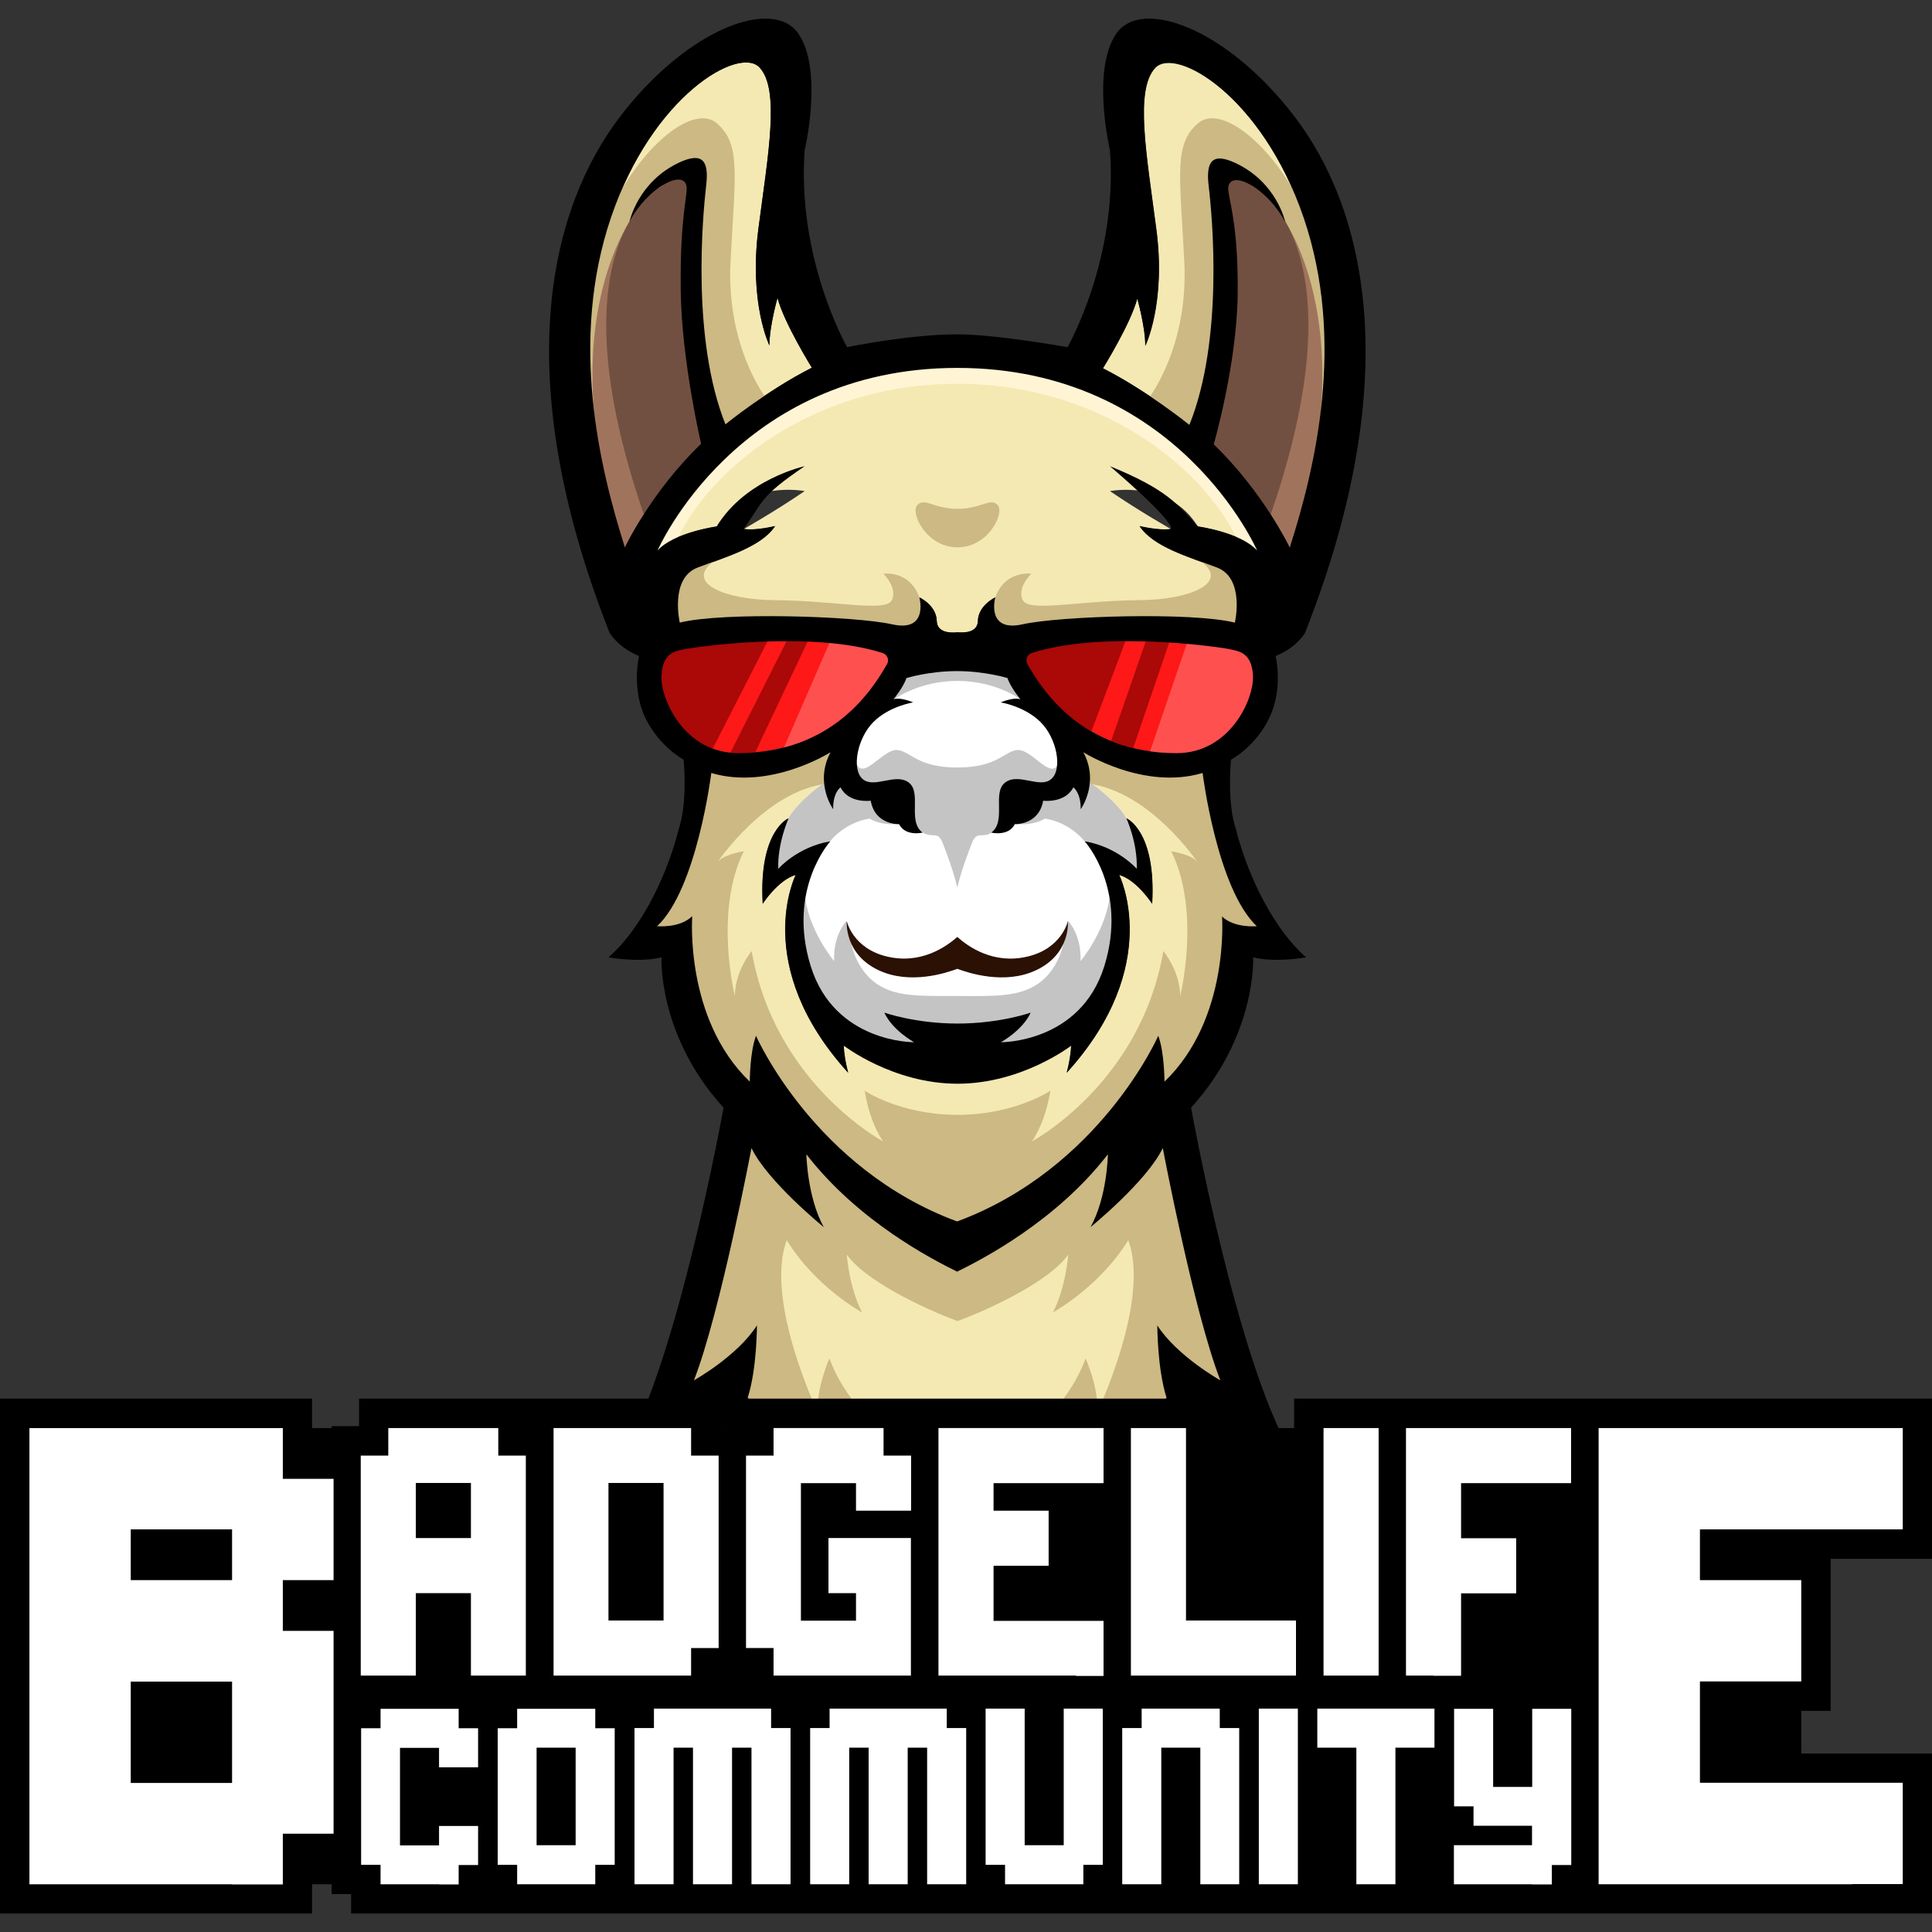
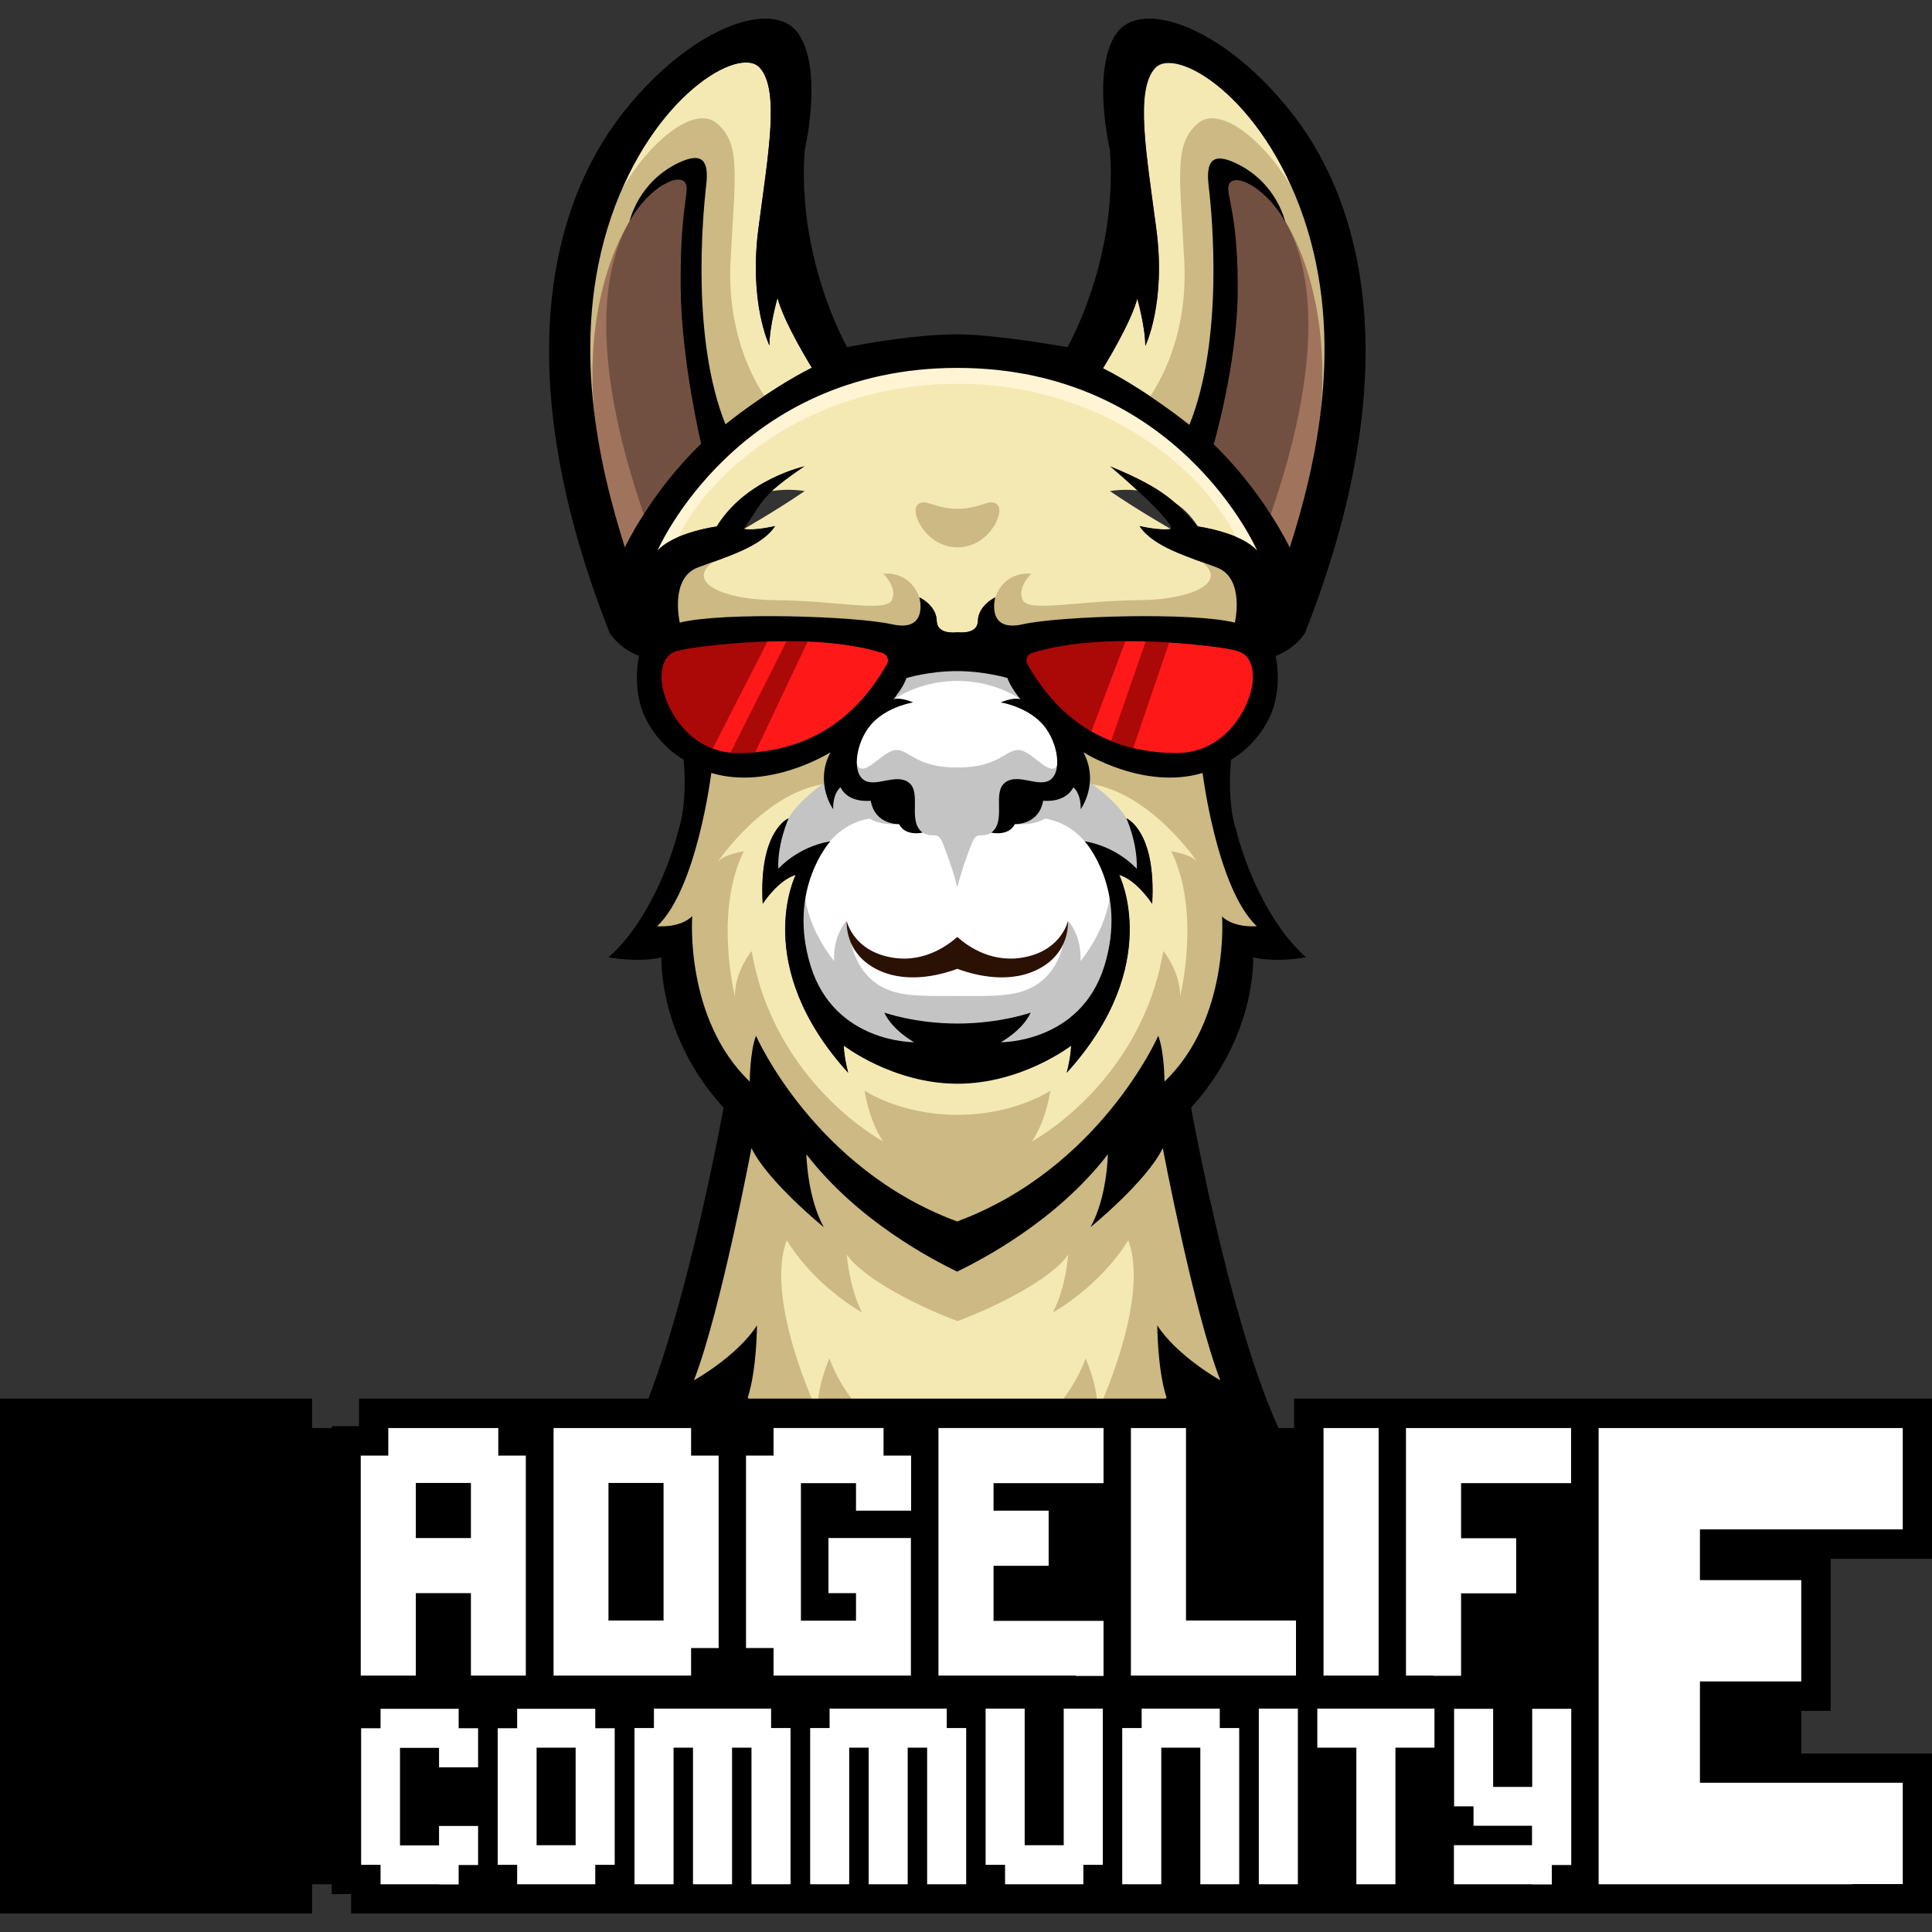
<svg xmlns="http://www.w3.org/2000/svg" id="Layer_1" data-name="Layer 1" viewBox="0 0 102.4 102.4">
  <rect x="0" y="0" width="102.4" height="102.4" fill="#333333" stroke="none" />
  <defs>
    <style>
      .cls-1 {
        fill: #0080b2;
      }

      .cls-2 {
        fill: #f4e9b3;
      }

      .cls-3 {
        fill: #fff;
      }

      .cls-4 {
        fill: #fff5d4;
      }

      .cls-5 {
        fill: #ffd42e;
      }

      .cls-6 {
        fill: #ff5050;
      }

      .cls-7 {
        fill: #fe1818;
      }

      .cls-8 {
        fill: #a0745c;
      }

      .cls-9 {
        fill: #2eb0ff;
      }

      .cls-10 {
        fill: #ab0808;
      }

      .cls-11 {
        fill: #ccb983;
      }

      .cls-12 {
        fill: #cbab2c;
      }

      .cls-13 {
        fill: #c4c4c4;
      }

      .cls-14 {
        fill: #725041;
      }

      .cls-15 {
        fill: #2b1004;
      }
    </style>
  </defs>
  <g>
    <path class="cls-2" d="m57.45,39.88c.87,1.63-.14,3.02-.14,3.02.02-.88-.39-1.16-.39-1.16-.43.87-1.6.71-1.6.71-.23,1.3-1.5,1.24-1.5,1.24-.34.67-1.25.45-1.25.45.82-.6.03-2.11.73-2.65.7-.54,1.84.34,2.45-.19.6-.53.28-2.17-.57-3.02-.85-.85-2.11-1.04-2.11-1.04,0,0,.65-.29,1.04-.17,0,0-.53-.64-.68-1.12,0,0-1.19-.37-2.68-.37s-2.68.37-2.68.37c-.15.48-.68,1.12-.68,1.12.39-.12,1.04.17,1.04.17,0,0-1.25.19-2.11,1.04-.85.85-1.18,2.49-.57,3.02.6.53,1.75-.36,2.45.19.7.54-.09,2.04.73,2.65,0,0-.91.22-1.25-.45,0,0-1.27.06-1.5-1.24,0,0-1.16.15-1.6-.71,0,0-.4.28-.39,1.16,0,0-1.01-1.39-.14-3.02,0,0-3.19,2.03-6.32,1.1,0,0-.76,6.13-2.87,8.12,0,0,1.19.12,1.86-.53,0,0-.42,5.44,3.05,8.77,0,0,0-1.56.33-2.43,0,0,3.08,7.03,10.66,9.84,7.58-2.8,10.66-9.84,10.66-9.84.33.87.33,2.43.33,2.43,3.47-3.33,3.05-8.77,3.05-8.77.67.65,1.86.53,1.86.53-2.11-1.98-2.87-8.12-2.87-8.12-3.13.93-6.32-1.1-6.32-1.1Zm-12.58,8.94s.31,1.45,2.14,1.88c1.81.43,3.15-.53,3.72-1.04.57.5,1.91,1.47,3.72,1.04,1.83-.43,2.14-1.88,2.14-1.88,0,0,.16,1.73-1.68,2.6-1.67.79-3.58.15-4.18-.07-.6.22-2.52.86-4.18.07-1.85-.87-1.68-2.6-1.68-2.6Zm16.19-.92s-.81-1.26-1.75-1.53c0,0,2.41,4.78-2.78,10.49,0,0,.2-.69.24-1.44,0,0-2.61,1.29-6.03,1.29s-6.03-1.29-6.03-1.29c.04.75.24,1.44.24,1.44-5.19-5.72-2.78-10.49-2.78-10.49-.94.27-1.75,1.53-1.75,1.53-.22-3.88,1.37-4.53,1.37-4.53,0,0-.6,1.3-.55,2.68,0,0,1-1.16,2.76-1.46,0,0-2.31,2.54-1.04,6.62,1.27,4.09,5.48,4.03,5.48,4.03,0,0-1.14-.62-1.58-1.57,0,0,1.62.58,3.88.58s3.88-.58,3.88-.58c-.44.95-1.58,1.57-1.58,1.57,0,0,4.21.05,5.48-4.03s-1.04-6.62-1.04-6.62c1.76.3,2.76,1.46,2.76,1.46.05-1.37-.55-2.68-.55-2.68,0,0,1.59.65,1.37,4.53Zm5.57-18.72c-.87-.97-3.14-1.27-3.14-1.27-1.52-2.5-4.66-1.88-4.66-1.88,1.65,1.12,3.23,2.01,3.23,2.01-.57.11-1.66-.15-1.66-.15.72,1.1,2.6,1.63,4.1,2.2,1.49.57.95,2.92.95,2.92-2.29-.57-9.3-.35-11.25.09-1.96.44-1.45-1.43-1.45-1.43,0,0-.9.42-.92,1.25-.02.63-.74.63-1.09.6-.35.04-1.07.03-1.09-.6-.02-.84-.92-1.25-.92-1.25,0,0,.51,1.87-1.45,1.43-1.96-.44-8.97-.66-11.25-.09,0,0-.55-2.35.95-2.92,1.49-.57,3.38-1.1,4.1-2.2,0,0-1.08.26-1.66.15,0,0,1.58-.89,3.23-2.01,0,0-3.14-.63-4.66,1.88,0,0-2.27.31-3.14,1.27,0,0,4.19-9.68,15.89-9.68s15.89,9.68,15.89,9.68Zm1.73-.17s-1.17-2.63-3.82-5.18c0,0,1.78-5.48,1.45-9.2-.34-3.72-1.11-4.61-.83-5.01.28-.4,2.18.71,2.77,2.25,0,0-.06-1.83-2.15-3.12-2.09-1.29-1.11.59-1.23,1.39-.25,1.66.31,7.86-1.51,12.38,0,0-2.25-1.82-4.58-3,0,0,1.48-2.38,1.82-3.7,0,0,.43,1.51.43,2.52,0,0,1.11-2.25.58-6.21-.52-3.97-1.14-7.35-.06-8.52,1.08-1.17,5.68,1.49,7.88,7.96,2.22,6.53.62,13.22-.74,17.47Zm-35.24,0c-1.35-4.25-2.95-10.94-.74-17.47,2.19-6.47,6.8-9.13,7.88-7.96,1.08,1.17.46,4.55-.06,8.52-.52,3.97.58,6.21.58,6.21,0-1.02.43-2.52.43-2.52.34,1.32,1.82,3.7,1.82,3.7-2.34,1.18-4.58,3-4.58,3-1.81-4.52-1.26-10.72-1.51-12.38-.12-.79.86-2.68-1.23-1.39-2.09,1.29-2.15,3.12-2.15,3.12.58-1.54,2.49-2.65,2.77-2.25.28.4-.49,1.29-.83,5.01-.34,3.72,1.45,9.2,1.45,9.2-2.65,2.55-3.82,5.18-3.82,5.18Zm28.53,31.84s1.64,8.68,3.05,12.31c0,0-2.29-1.28-3.34-2.91,0,0,0,2.33.49,3.83,0,0-4.45,4.58-11.1,6.2-6.65-1.62-11.1-6.2-11.1-6.2.49-1.51.49-3.83.49-3.83-1.05,1.64-3.34,2.91-3.34,2.91,1.41-3.63,3.05-12.31,3.05-12.31.85,1.77,3.83,4.19,3.83,4.19-.88-1.6-.92-3.86-.92-3.86,2.75,3.56,6.69,5.58,7.99,6.22,1.3-.64,5.24-2.66,7.99-6.22,0,0-.03,2.26-.92,3.86,0,0,2.98-2.42,3.83-4.19Z" />
    <path class="cls-7" d="m65.19,34.4c.44.1,1.18.15,1.23,1.42.05,1.28-1.25,4.09-4.05,4.09-5.07,0-7.17-3.45-7.9-4.71-.13-.23-.02-.52.23-.6,3.86-1.23,10.06-.3,10.49-.2Zm-28.9,0c-.44.1-1.18.15-1.23,1.42-.05,1.28,1.25,4.09,4.05,4.09,5.07,0,7.17-3.45,7.9-4.71.13-.23.02-.52-.23-.6-3.86-1.23-10.06-.3-10.49-.2Z" />
    <path class="cls-11" d="m70.55,25.09c-.52,3.1-2.1,5.31-2.1,5.31,0,0-1.93-3.38-3.85-5.31s-3.77-3.91-3.77-3.91c0,0,2.18-2.71,1.94-7.33-.24-4.63-.56-6.2.72-7.31,1.53-1.32,5.32,2.42,6.35,6.73,1.03,4.31,1.24,8.72.71,11.82Zm-29.89-3.91s-2.18-2.71-1.94-7.33c.24-4.63.56-6.2-.72-7.31-1.53-1.32-5.32,2.42-6.35,6.73-1.03,4.31-1.24,8.72-.71,11.82.52,3.1,2.1,5.31,2.1,5.31,0,0,1.93-3.38,3.85-5.31,1.92-1.94,3.77-3.91,3.77-3.91Zm11.76,12.35l.45.74s4.62-.85,7.56-1c2.94-.15,6.2.55,6.2.55l-.32-4.12s-3.83-.85-2.62.08c1.47,1.12-.63,2.01-3.28,2.03-3.25.02-5.87.66-6.2,0-.33-.66.45-1.4.45-1.4,0,0-1.38-.21-1.91,1.26s-.33,1.86-.33,1.86Zm-14.63-3.75c1.22-.93-2.62-.08-2.62-.08l-.32,4.12s3.27-.7,6.2-.55c2.94.15,7.56,1,7.56,1l.45-.74s.2-.39-.33-1.86c-.53-1.47-1.91-1.26-1.91-1.26,0,0,.77.74.45,1.4-.33.66-2.95.02-6.2,0-2.66-.02-4.75-.91-3.28-2.03Zm22.65,28.73s-.13.3-.8,1.05l.27,1.29,1.99-1.78,1.47,5.48h0l3.27,10.64-3.27-1.07c.09.03.8.39-3.43,2.92-3.57,2.14-7.7,3.68-9.2,4.21-1.5-.53-5.63-2.07-9.2-4.21-4.22-2.52-3.51-2.89-3.43-2.92l-3.27,1.07,3.27-10.64h0l1.47-5.48,1.99,1.78.27-1.29c-.67-.75-.8-1.05-.8-1.05l-.26,1.59s-1.46-1.33-2.67-2.67c-1.2-1.34-2.73-7.27-2.73-7.27l-1.37-.38s.36-1.12,1.37-2.76c1.01-1.64,1.76-6.79,1.76-6.79l1.23.33s2.73-.16,4.07-.64c1.33-.48,2.42-.85,2.42-.85l-1.07,2.47c-3.27.42-5.77,4.17-5.77,4.17.29-.42,1.4-.59,1.4-.59-1.59,3.22-.47,7.68-.47,7.68,0-1.34.89-2.39.89-2.39,1.21,7.03,6.97,10.09,6.97,10.09-.77-1.11-.98-2.69-.98-2.69,0,0,1.88,1.28,4.92,1.28s4.92-1.28,4.92-1.28c0,0-.21,1.58-.98,2.69,0,0,5.76-3.06,6.97-10.09,0,0,.89,1.06.89,2.39,0,0,1.12-4.46-.47-7.68,0,0,1.11.16,1.4.59,0,0-2.51-3.75-5.77-4.17l-1.07-2.47s1.09.37,2.42.85c1.33.48,4.07.64,4.07.64l1.23-.33s.76,5.15,1.76,6.79c1.01,1.64,1.37,2.76,1.37,2.76l-1.37.38s-1.53,5.93-2.73,7.27-2.67,2.67-2.67,2.67l-.26-1.59Zm-8.61,6.7c.85-.24,1.95-.67,3.11-1.43.89-.59,1.73-1.34,2.45-2.06-1.61,1.41-3.95,2.7-5.56,3.5Zm-7.73-3.5c.72.72,1.56,1.48,2.45,2.06,1.16.77,2.26,1.19,3.11,1.43-1.61-.8-3.95-2.09-5.56-3.5Zm15.7,4.02c-1.51,2.47-3.99,3.83-3.99,3.83.69-1.34.81-3.07.81-3.07-.91,1.33-3.88,2.79-5.87,3.53-1.99-.74-4.96-2.21-5.87-3.53,0,0,.12,1.74.81,3.07,0,0-2.48-1.35-3.99-3.83-1.2,3.18,1.65,9.14,1.65,9.14-.1-1.28.61-2.87.61-2.87,1.49,4.1,6.79,6.76,6.79,6.76,0,0,5.31-2.66,6.79-6.76,0,0,.72,1.59.61,2.87,0,0,2.84-5.96,1.65-9.14Zm-9.05-36.72c1.65,0,2.51-1.83,2.13-2.24-.39-.42-.86.2-2.13.2s-1.74-.62-2.13-.2c-.39.41.48,2.24,2.13,2.24Z" />
    <circle class="cls-9" cx="50.74" cy="86.74" r="1.47" />
-     <path class="cls-1" d="m50.74,88.21c.81,0,1.47-.66,1.47-1.47,0-.16-.03-.31-.07-.45-.19.59-.75,1.02-1.4,1.02s-1.21-.43-1.4-1.02c-.05.14-.07.29-.07.45,0,.81.66,1.47,1.47,1.47Z" />
    <path class="cls-5" d="m63.02,75.59s1.19,4.91,2.47,7.3c-.76.83-5.94,5.89-14.75,9-8.81-3.11-13.99-8.17-14.75-9,1.28-2.39,2.47-7.3,2.47-7.3,2.91,3.7,9.86,6.15,12.28,6.91,2.42-.76,9.37-3.21,12.28-6.91Zm-9.79,11.15c0-1.38-1.12-2.49-2.49-2.49s-2.49,1.12-2.49,2.49,1.12,2.49,2.49,2.49,2.49-1.12,2.49-2.49Z" />
    <path class="cls-3" d="m50.74,34.13l2.77,1.12s.45,1.35,1.35,1.98c.9.63.91,1.48,1.75,2.06.84.59,1.07,2.24,1.07,2.24,0,0,1.11.62,2.01,1.83.9,1.22.72,3.1.72,3.1l-1.38-.76s.22,1.26.22,2.29-.27,4.13-1.08,5.25c-.81,1.12-2.31,2.17-2.31,2.17l-2.83-.18-2.3.46-2.3-.46-2.83.18s-1.5-1.05-2.31-2.17c-.81-1.12-1.08-4.22-1.08-5.25s.22-2.29.22-2.29l-1.38.76s-.19-1.89.72-3.1c.9-1.22,2.01-1.83,2.01-1.83,0,0,.23-1.66,1.07-2.24.84-.59.86-1.44,1.75-2.06.9-.63,1.35-1.98,1.35-1.98l2.77-1.12Z" />
    <path class="cls-8" d="m68.12,11.76s4.26,6.04.25,17.25l-4.88-5.47s1.68-5.24,1.44-8.63c-.24-3.4-.88-5.13-.33-5.71,1.27-1.33,3.26,1.63,3.52,2.56Zm-34.75,0s-4.26,6.04-.25,17.25l4.88-5.47s-1.68-5.24-1.44-8.63c.24-3.4.88-5.13.33-5.71-1.27-1.33-3.26,1.63-3.52,2.56Z" />
    <path class="cls-14" d="m66.42,9.88s6.25,3.09.49,18.62l-3.43-4.95s1.37-4.81,1.41-6.72c.03-1.91-.39-5.76-.34-6.69.05-.93,1.22-1.03,1.87-.25m-31.36,0s-6.25,3.09-.49,18.62l3.43-4.95s-1.37-4.81-1.41-6.72c-.03-1.91.39-5.76.34-6.69-.05-.93-1.22-1.03-1.87-.25" />
    <path class="cls-12" d="m63.76,74.32l2.88,9.14-4.53,3.28c-1.97-3.96-3.05-8.59-3.05-8.59l4.69-3.83Zm-26.03,0l-2.88,9.14,4.53,3.28c1.97-3.96,3.05-8.59,3.05-8.59l-4.69-3.83Zm18.22,5.05c.5,3.08,2.83,9.35,2.83,9.35l2.01-1.47c-1.61-3.12-3.05-8.45-3.05-8.45l-1.79.57Zm-12.2-.57s-1.43,5.33-3.05,8.45l2.01,1.47s2.33-6.27,2.83-9.35l-1.79-.57Zm6.99,5.7c1.24,0,2.24,1,2.24,2.24h1.09c0-1.84-1.49-3.33-3.33-3.33s-3.33,1.49-3.33,3.33h1.09c0-1.24,1-2.24,2.24-2.24Z" />
    <path class="cls-13" d="m47.38,37.07l-.09-1.03.79-1.49,2.66.08,2.66-.08.79,1.49-.09,1.03s-1.31-.98-3.36-.98-3.36.98-3.36.98Zm10.38,7.84c.04.05.08.09.1.12-.02-.02-.05-.06-.1-.12Zm0,0s-.06-.07-.09-.11c.03.04.06.07.09.11Zm.1.12s.02.02.02.02c0,0-.01-.01-.02-.02Zm-.26-.3s.04.05.06.07c-.02-.02-.04-.05-.06-.07Zm-.13-.15h0s0,0,0,0Zm.41.48s0,0,0,0h0Zm-.4-.47c.05.05.09.1.12.14-.06-.07-.11-.13-.12-.14Zm2.22-1.22c-.6-1-1.91-1.88-1.91-1.88h-1.18l-2.2.87h0c.13-.14.2-.23.2-.23l1.78-.72s.06-1.59-.34-.86c-.4.73-1.39-.85-2.12-.8-.69.05-1.05.93-3.19.93s-2.5-.88-3.19-.93c-.72-.05-1.72,1.52-2.12.8s-.34.86-.34.86l1.78.72s.08.09.2.23h0s-2.2-.87-2.2-.87h-1.18s-1.3.88-1.91,1.88c-.6,1-.93,2.46-.93,2.46l.21.64,1.85-.91,1.09-.98c.93-1.09,2.1-1.19,2.1-1.19.63.39,1.55.29,1.55.29l.28-.42c.37.37.74.73.98.87.58.34.78-.15,1.07.59.17.43.57,1.49.76,2.32.19-.83.59-1.89.76-2.32.29-.74.5-.25,1.07-.59.23-.14.61-.49.98-.87l.28.42s.92.1,1.55-.29c0,0,1.17.1,2.1,1.19l1.09.98,1.85.91.21-.64s-.32-1.46-.93-2.46Zm-16.08,1.67s-.02.02-.02.02c0,0,.01-.01.02-.02Zm-.02.02s0,0,0,0h0Zm.41-.48s0,0,0,0h0Zm0,0s-.06.07-.12.14c.04-.04.08-.09.12-.14Zm-.28.33c-.05.06-.08.1-.1.12.02-.03.06-.07.1-.12Zm.16-.18s-.04.05-.06.07c.02-.03.04-.05.06-.07Zm-.16.18s.06-.07.09-.11c-.04.04-.07.08-.09.11Zm15.11,2.4c-.16,1.97-1.57,3.63-1.57,3.63.06-1.41-.66-2.13-.66-2.13l-.26,1.24s-.23,1.31-1.29,2.06c-1.03.73-2.29.69-4.32.68-2.03,0-3.3.05-4.32-.68-1.06-.76-1.29-2.06-1.29-2.06l-.26-1.24s-.72.72-.66,2.13c0,0-1.41-1.67-1.57-3.63-.16.27-.33,1.96-.37,2.33-.27,2.25,1.67,4.8,1.67,4.8,0,0,1.14.57,3.26,1.26,1.31.42,2.68.51,3.54.51.86,0,2.24-.09,3.54-.51,2.12-.69,3.26-1.26,3.26-1.26,0,0,1.94-2.55,1.67-4.8-.04-.37-.21-2.05-.37-2.33Z" />
    <path class="cls-4" d="m52.98,86.74h1.09c0,1.84-1.49,3.33-3.33,3.33s-3.33-1.49-3.33-3.33h1.09c0,1.24,1,2.24,2.24,2.24s2.24-1,2.24-2.24Zm10.02-11.39l-12.26,5.63-12.26-5.63s-1.4-1.37-.07.47c1.85,2.58,4.81,4.37,7.39,5.54-.39,1.54-1.5,5.75-2.27,7.36l.67.32s1.6-4.53,2.18-7.42c2.12.91,3.88,1.38,4.37,1.53.49-.14,2.25-.62,4.37-1.53.59,2.89,2.18,7.42,2.18,7.42l.67-.32c-.77-1.61-1.88-5.82-2.27-7.36,2.57-1.17,5.54-2.96,7.39-5.54,1.32-1.84-.07-.47-.07-.47Zm3.22-47.84c-2.04-1.85-3.54-5.18-6.33-6.25-2.78-1.07-5.35-2.79-6.71-2.79h-4.9c-1.36,0-3.93,1.72-6.71,2.79-2.78,1.07-4.29,4.4-6.33,6.25-2.04,1.85-1.39,2.9-1.39,2.9l1.73-1.06c1.26-3.73,6.85-9.01,15.15-9.01s13.89,5.28,15.15,9.01l1.73,1.06s.64-1.05-1.39-2.9Z" />
    <path class="cls-10" d="m35.07,37.99c-1.24-1.43-.37-3.23-.37-3.23l1.85-1.23,4.5-.26-3.4,6.65s-1.34-.5-2.58-1.93Zm4.69,2.45l3.27-6.91h-1.11l-3.4,6.75,1.24.16Zm16.86-6.77l-2.97.88,1.59,2.52,2.49,2,2-5.3-3.11-.09Zm4.22,0l-2.11,6.07,1.16.41,2.21-6.48h-1.26Z" />
-     <path class="cls-6" d="m41.42,39.92s2.72-6.25,2.72-6.25l2.74.3.74.58-.8,2.04-2.51,2.67-2.88.66Zm20.87.58l3.11-.92,1.79-3.02-.55-2.29-3.62-.5-2.18,6.39,1.46.35Z" />
    <path class="cls-15" d="m50.74,84.25c-1.38,0-2.49,1.12-2.49,2.49s1.12,2.49,2.49,2.49,2.49-1.12,2.49-2.49-1.12-2.49-2.49-2.49Zm0,3.97c-.81,0-1.47-.66-1.47-1.47s.66-1.47,1.47-1.47,1.47.66,1.47,1.47-.66,1.47-1.47,1.47Z" />
    <path d="m59.7,43.37s.6,1.3.55,2.68c0,0-1-1.16-2.76-1.46,0,0,2.31,2.54,1.04,6.62s-5.48,4.03-5.48,4.03c0,0,1.14-.62,1.58-1.57,0,0-1.62.58-3.88.58s-3.88-.58-3.88-.58c.44.95,1.58,1.57,1.58,1.57,0,0-4.21.05-5.48-4.03-1.27-4.09,1.04-6.62,1.04-6.62-1.76.3-2.76,1.46-2.76,1.46-.05-1.37.55-2.68.55-2.68,0,0-1.59.65-1.37,4.53,0,0,.81-1.26,1.75-1.53,0,0-2.41,4.78,2.78,10.49,0,0-.2-.69-.24-1.44,0,0,2.61,2.02,6.03,2.02s6.03-2.02,6.03-2.02c-.04.75-.24,1.44-.24,1.44,5.19-5.72,2.78-10.49,2.78-10.49.94.27,1.75,1.53,1.75,1.53.22-3.88-1.37-4.53-1.37-4.53Z" />
    <path class="cls-15" d="m46.56,51.42c1.67.79,3.58.15,4.18-.07.6.22,2.52.86,4.18.07,1.85-.87,1.68-2.6,1.68-2.6,0,0-.31,1.45-2.14,1.88-1.81.43-3.15-.53-3.72-1.04-.57.5-1.91,1.47-3.72,1.04-1.83-.43-2.14-1.88-2.14-1.88,0,0-.16,1.73,1.68,2.6Z" />
    <path d="m69.23,50.74c-1.57-1.34-3.03-4.05-3.73-6.81-.1-.32-.18-.66-.22-1.01,0,0,0,0,0,0h0c-.18-1.32-.03-2.66-.03-2.66,0,0,1.28-.66,2.03-2.22s.33-3.27.33-3.27c1.13-.45,1.56-1.23,1.56-1.23,5.41-13.72,3.11-22.55-.54-27.34-3.59-4.71-8.14-6.36-9.47-4.41-1.33,1.95-.33,6.17-.33,6.17.43,5.79-2.25,10.44-2.25,10.44,0,0-3.79-.68-5.84-.68-2.56,0-5.84.68-5.84.68,0,0-2.67-4.65-2.25-10.44,0,0,1-4.22-.33-6.17-1.33-1.95-5.88-.3-9.47,4.41-3.65,4.79-5.95,13.62-.54,27.34,0,0,.43.77,1.56,1.23,0,0-.41,1.72.33,3.27.75,1.55,2.03,2.22,2.03,2.22,0,0,.15,1.34-.03,2.66h0s0,0,0,0c-.05.35-.12.69-.22,1.01-.7,2.76-2.16,5.47-3.73,6.81,0,0,1.6.3,2.81,0,0,0-.21,4.13,3.29,7.97,0,0-2.41,13.42-5.34,18.34,0,0,2.23-.07,3.19-.73,0,0-1.29,4.25-2.88,7.23,0,0,8.35,8.34,17.42,10.83,9.07-2.49,17.42-10.83,17.42-10.83-1.58-2.99-2.88-7.23-2.88-7.23.97.65,3.19.73,3.19.73-2.93-4.91-5.34-18.34-5.34-18.34,3.49-3.84,3.29-7.97,3.29-7.97,1.2.3,2.81,0,2.81,0Zm-6.87-10.82c-5.07,0-7.17-3.45-7.9-4.71-.13-.23-.02-.52.23-.6,3.86-1.23,10.06-.3,10.49-.2.44.1,1.18.15,1.23,1.42s-1.25,4.09-4.05,4.09Zm-2.09-24.12s.43,1.51.43,2.52c0,0,1.11-2.25.58-6.21-.52-3.97-1.14-7.35-.06-8.52,1.08-1.17,5.68,1.49,7.88,7.96,2.22,6.53.62,13.22-.74,17.47,0,0-1.39-2.92-4.03-5.47,0,0,1.22-4.2,1.27-7.94.05-4.05-.59-5.26-.49-5.74.19-.87,2.06.11,3.01,1.9,0,0-.43-2.11-2.66-3.14-1.21-.56-1.55-.07-1.4,1.21.2,1.66.8,8.16-1.02,12.68,0,0-2.25-1.82-4.58-3,0,0,1.48-2.38,1.82-3.7Zm-27.15,13.21c-1.35-4.25-2.95-10.94-.74-17.47,2.19-6.47,6.8-9.13,7.88-7.96s.46,4.55-.06,8.52c-.52,3.97.58,6.21.58,6.21,0-1.02.43-2.52.43-2.52.34,1.32,1.82,3.7,1.82,3.7-2.34,1.18-4.58,3-4.58,3-1.81-4.52-1.21-11.01-1.02-12.68.15-1.28-.19-1.76-1.4-1.21-2.23,1.03-2.66,3.14-2.66,3.14.96-1.79,2.82-2.77,3.01-1.9.1.48-.35,1.52-.3,5.57.05,3.74,1.08,8.11,1.08,8.11-2.65,2.55-4.03,5.47-4.03,5.47Zm17.62-9.51c11.7,0,15.89,9.68,15.89,9.68-.87-.97-3.14-1.28-3.14-1.28-1.06-1.15-1.61-1.95-4.66-3.19,3.62,3.11,3.23,3.32,3.23,3.32-.57.11-1.66-.15-1.66-.15.72,1.1,2.6,1.63,4.1,2.2s.95,2.92.95,2.92c-2.29-.57-9.3-.35-11.25.09-1.96.44-1.45-1.43-1.45-1.43,0,0-.9.42-.92,1.25-.02.63-.74.63-1.09.6-.35.04-1.07.03-1.09-.6-.02-.84-.92-1.25-.92-1.25,0,0,.51,1.87-1.45,1.43-1.96-.44-8.97-.66-11.25-.09,0,0-.55-2.35.95-2.92s3.38-1.1,4.1-2.2c0,0-1.08.26-1.66.15,1.06-1.47.8-1.67,3.23-3.32,0,0-3.14.68-4.66,3.19,0,0-2.27.31-3.14,1.28,0,0,4.19-9.68,15.89-9.68Zm-15.68,16.33c.05-1.28.79-1.33,1.23-1.42.42-.09,6.63-1.03,10.49.2.25.08.37.37.23.6-.73,1.26-2.82,4.71-7.9,4.71-2.8,0-4.1-2.82-4.05-4.09Zm30.42,47.06c-.76.83-5.94,5.89-14.75,9-8.81-3.11-13.99-8.17-14.75-9,1.28-2.39,2.47-7.3,2.47-7.3,2.91,3.7,9.86,6.15,12.28,6.91,2.42-.76,9.37-3.21,12.28-6.91,0,0,1.19,4.91,2.47,7.3Zm-.8-9.73s-2.29-1.28-3.34-2.91c0,0,0,2.32.49,3.83,0,0-4.45,4.58-11.1,6.2-6.65-1.62-11.1-6.2-11.1-6.2.49-1.51.49-3.83.49-3.83-1.05,1.64-3.34,2.91-3.34,2.91,1.41-3.63,3.05-12.31,3.05-12.31.85,1.77,3.83,4.19,3.83,4.19-.88-1.6-.92-3.86-.92-3.86,2.75,3.56,6.69,5.58,7.99,6.22,1.3-.64,5.24-2.66,7.99-6.22,0,0-.03,2.26-.92,3.86,0,0,2.98-2.42,3.83-4.19,0,0,1.64,8.68,3.05,12.31Zm.09-24.6s.42,5.44-3.05,8.77c0,0,0-1.56-.33-2.43,0,0-3.08,7.03-10.66,9.84-7.58-2.8-10.66-9.84-10.66-9.84-.33.87-.33,2.43-.33,2.43-3.47-3.33-3.05-8.77-3.05-8.77-.67.65-1.86.53-1.86.53,2.11-1.98,2.87-8.12,2.87-8.12,3.13.93,6.32-1.1,6.32-1.1-.87,1.63.14,3.02.14,3.02-.02-.88.39-1.16.39-1.16.43.87,1.6.71,1.6.71.23,1.3,1.5,1.24,1.5,1.24.34.67,1.25.45,1.25.45-.82-.6-.03-2.11-.73-2.65-.7-.54-1.84.34-2.45-.19-.6-.53-.28-2.17.57-3.02s2.11-1.04,2.11-1.04c0,0-.65-.29-1.04-.17,0,0,.53-.64.68-1.12,0,0,1.19-.37,2.68-.37s2.68.37,2.68.37c.15.48.68,1.12.68,1.12-.39-.12-1.04.17-1.04.17,0,0,1.25.19,2.11,1.04s1.18,2.49.57,3.02c-.6.53-1.75-.36-2.45.19-.7.54.09,2.04-.73,2.65,0,0,.91.22,1.25-.45,0,0,1.27.06,1.5-1.24,0,0,1.16.15,1.6-.71,0,0,.4.28.39,1.16,0,0,1.01-1.39.14-3.02,0,0,3.19,2.03,6.32,1.1,0,0,.76,6.13,2.87,8.12,0,0-1.19.12-1.86-.53Z" />
  </g>
  <g>
    <polygon points="97.03 90.68 97.03 82.62 102.4 82.62 102.4 74.13 84.82 74.13 83.17 74.13 74.62 74.13 72.97 74.13 68.59 74.13 68.59 75.69 64.42 75.69 64.42 74.13 60.04 74.13 58.39 74.13 48.38 74.13 48.19 74.13 39.44 74.13 39.44 75.59 38.18 75.59 38.18 74.13 27.98 74.13 27.78 74.13 19.03 74.13 19.03 75.59 17.58 75.59 17.58 75.69 16.54 75.69 16.54 74.13 0 74.13 0 101.42 16.54 101.42 16.54 99.87 17.58 99.87 17.58 100.39 18.61 100.39 18.61 101.42 25.85 101.42 25.86 101.42 32.06 101.42 33.1 101.42 41.37 101.42 43.45 101.42 51.71 101.42 52.76 101.42 57.92 101.42 58.96 101.42 65.16 101.42 67.24 101.42 70.33 101.42 70.34 101.42 75.51 101.42 75.51 101.42 83.17 101.42 83.79 101.42 102.4 101.42 102.4 92.94 95.47 92.94 95.47 90.68 97.03 90.68" />
-     <path class="cls-3" d="m12.3,99.87H1.56v-24.18h13.43v2.69h2.69v5.37h-2.69v2.69h2.69v10.75h-2.69v2.69h-2.69Zm-2.69-16.12h2.69v-2.69h-5.37v2.69h2.69Zm0,10.75h2.69v-5.37h-5.37v5.37h2.69Z" />
    <path class="cls-3" d="m26.42,88.81h-1.46v-4.37h-2.92v4.37h-2.92v-11.66h1.46v-1.46h5.83v1.46h1.46v11.66h-1.46Zm-2.92-7.29h1.46v-2.92h-2.92v2.92h1.46Z" />
    <path class="cls-3" d="m35.17,88.81h-5.83v-13.12h7.29v1.46h1.46v10.2h-1.46v1.46h-1.46Zm-1.46-2.92h1.46v-7.29h-2.92v7.29h1.46Z" />
    <path class="cls-3" d="m46.83,88.81h-5.83v-1.46h-1.46v-10.2h1.46v-1.46h5.83v1.46h1.46v2.92h-2.92v-1.46h-2.92v7.29h2.92v-1.46h-1.46v-2.92h4.37v7.29h-1.46Z" />
    <path class="cls-3" d="m57.03,88.81h-7.29v-13.12h8.75v2.92h-5.83v1.46h2.92v2.92h-2.92v2.92h5.83v2.92h-1.46Z" />
    <path class="cls-3" d="m67.23,88.81h-7.29v-13.12h2.92v10.2h5.83v2.92h-1.46Z" />
    <path class="cls-3" d="m71.61,88.81h-1.46v-13.12h2.92v13.12h-1.46Z" />
    <path class="cls-3" d="m75.98,88.81h-1.46v-13.12h8.75v2.92h-5.83v2.92h2.92v2.92h-2.92v4.37h-1.46Z" />
    <path class="cls-3" d="m98.16,99.87h-13.43v-24.18h16.12v5.37h-10.75v2.69h5.37v5.37h-5.37v5.37h10.75v5.37h-2.69Z" />
    <path class="cls-3" d="m23.27,99.87h-3.1v-1.03h-1.03v-7.24h1.03v-1.03h4.14v1.03h1.03v2.07h-2.07v-1.03h-2.07v5.17h2.07v-1.03h2.07v2.07h-1.03v1.03h-1.03Z" />
    <path class="cls-3" d="m30.51,99.87h-3.1v-1.03h-1.03v-7.24h1.03v-1.03h4.14v1.03h1.03v7.24h-1.03v1.03h-1.03Zm-1.03-2.07h1.03v-5.17h-2.07v5.17h1.03Z" />
    <path class="cls-3" d="m40.86,99.87h-1.03v-7.24h-1.03v7.24h-2.07v-7.24h-1.03v7.24h-2.07v-8.28h1.03v-1.03h6.21v1.03h1.03v8.28h-1.03Z" />
    <path class="cls-3" d="m50.17,99.87h-1.03v-7.24h-1.03v7.24h-2.07v-7.24h-1.03v7.24h-2.07v-8.28h1.03v-1.03h6.21v1.03h1.03v8.28h-1.03Z" />
    <path class="cls-3" d="m56.37,99.87h-3.1v-1.03h-1.03v-8.28h2.07v7.24h2.07v-7.24h2.07v8.28h-1.03v1.03h-1.03Z" />
    <path class="cls-3" d="m64.65,99.87h-1.03v-7.24h-2.07v7.24h-2.07v-8.28h1.03v-1.03h4.14v1.03h1.03v8.28h-1.03Z" />
    <path class="cls-3" d="m67.75,99.87h-1.03v-9.31h2.07v9.31h-1.03Z" />
    <path class="cls-3" d="m72.92,99.87h-1.03v-7.24h-2.07v-2.07h6.21v2.07h-2.07v7.24h-1.03Z" />
    <path class="cls-3" d="m81.2,99.87h-4.14v-2.07h4.14v-1.03h-3.1v-1.03h-1.03v-5.17h2.07v4.14h2.07v-4.14h2.07v8.28h-1.03v1.03h-1.03Z" />
  </g>
</svg>